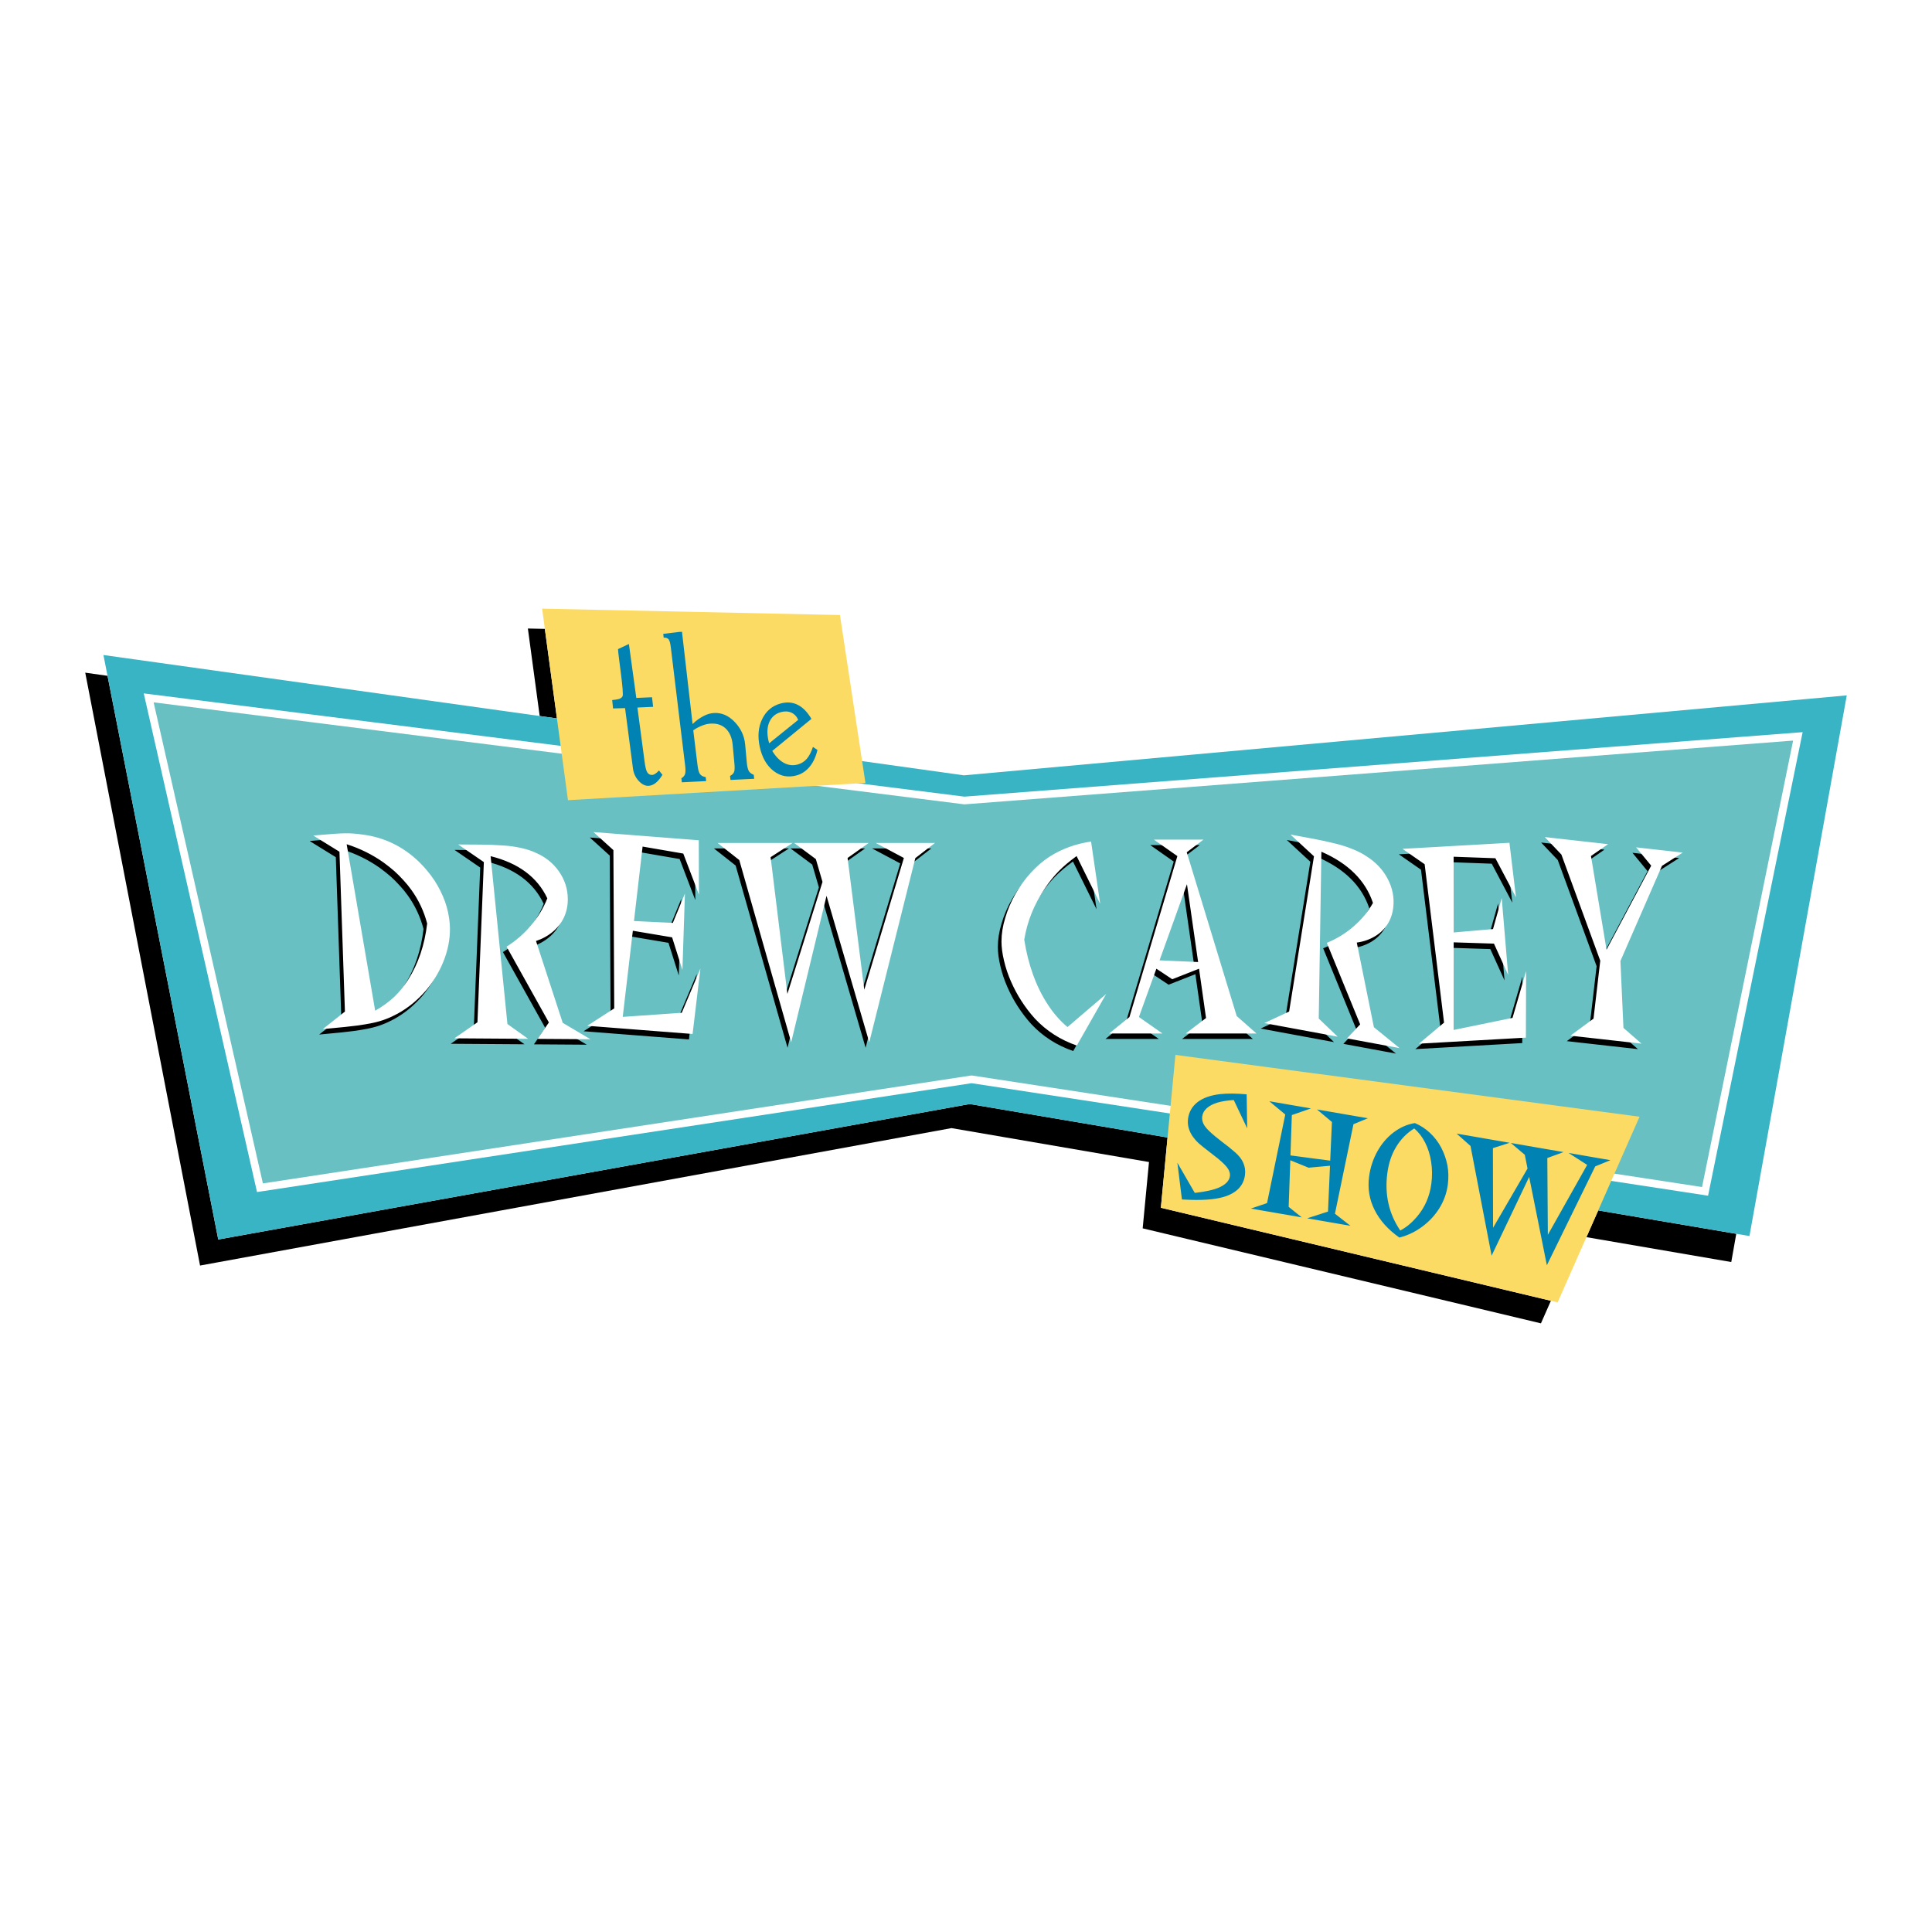
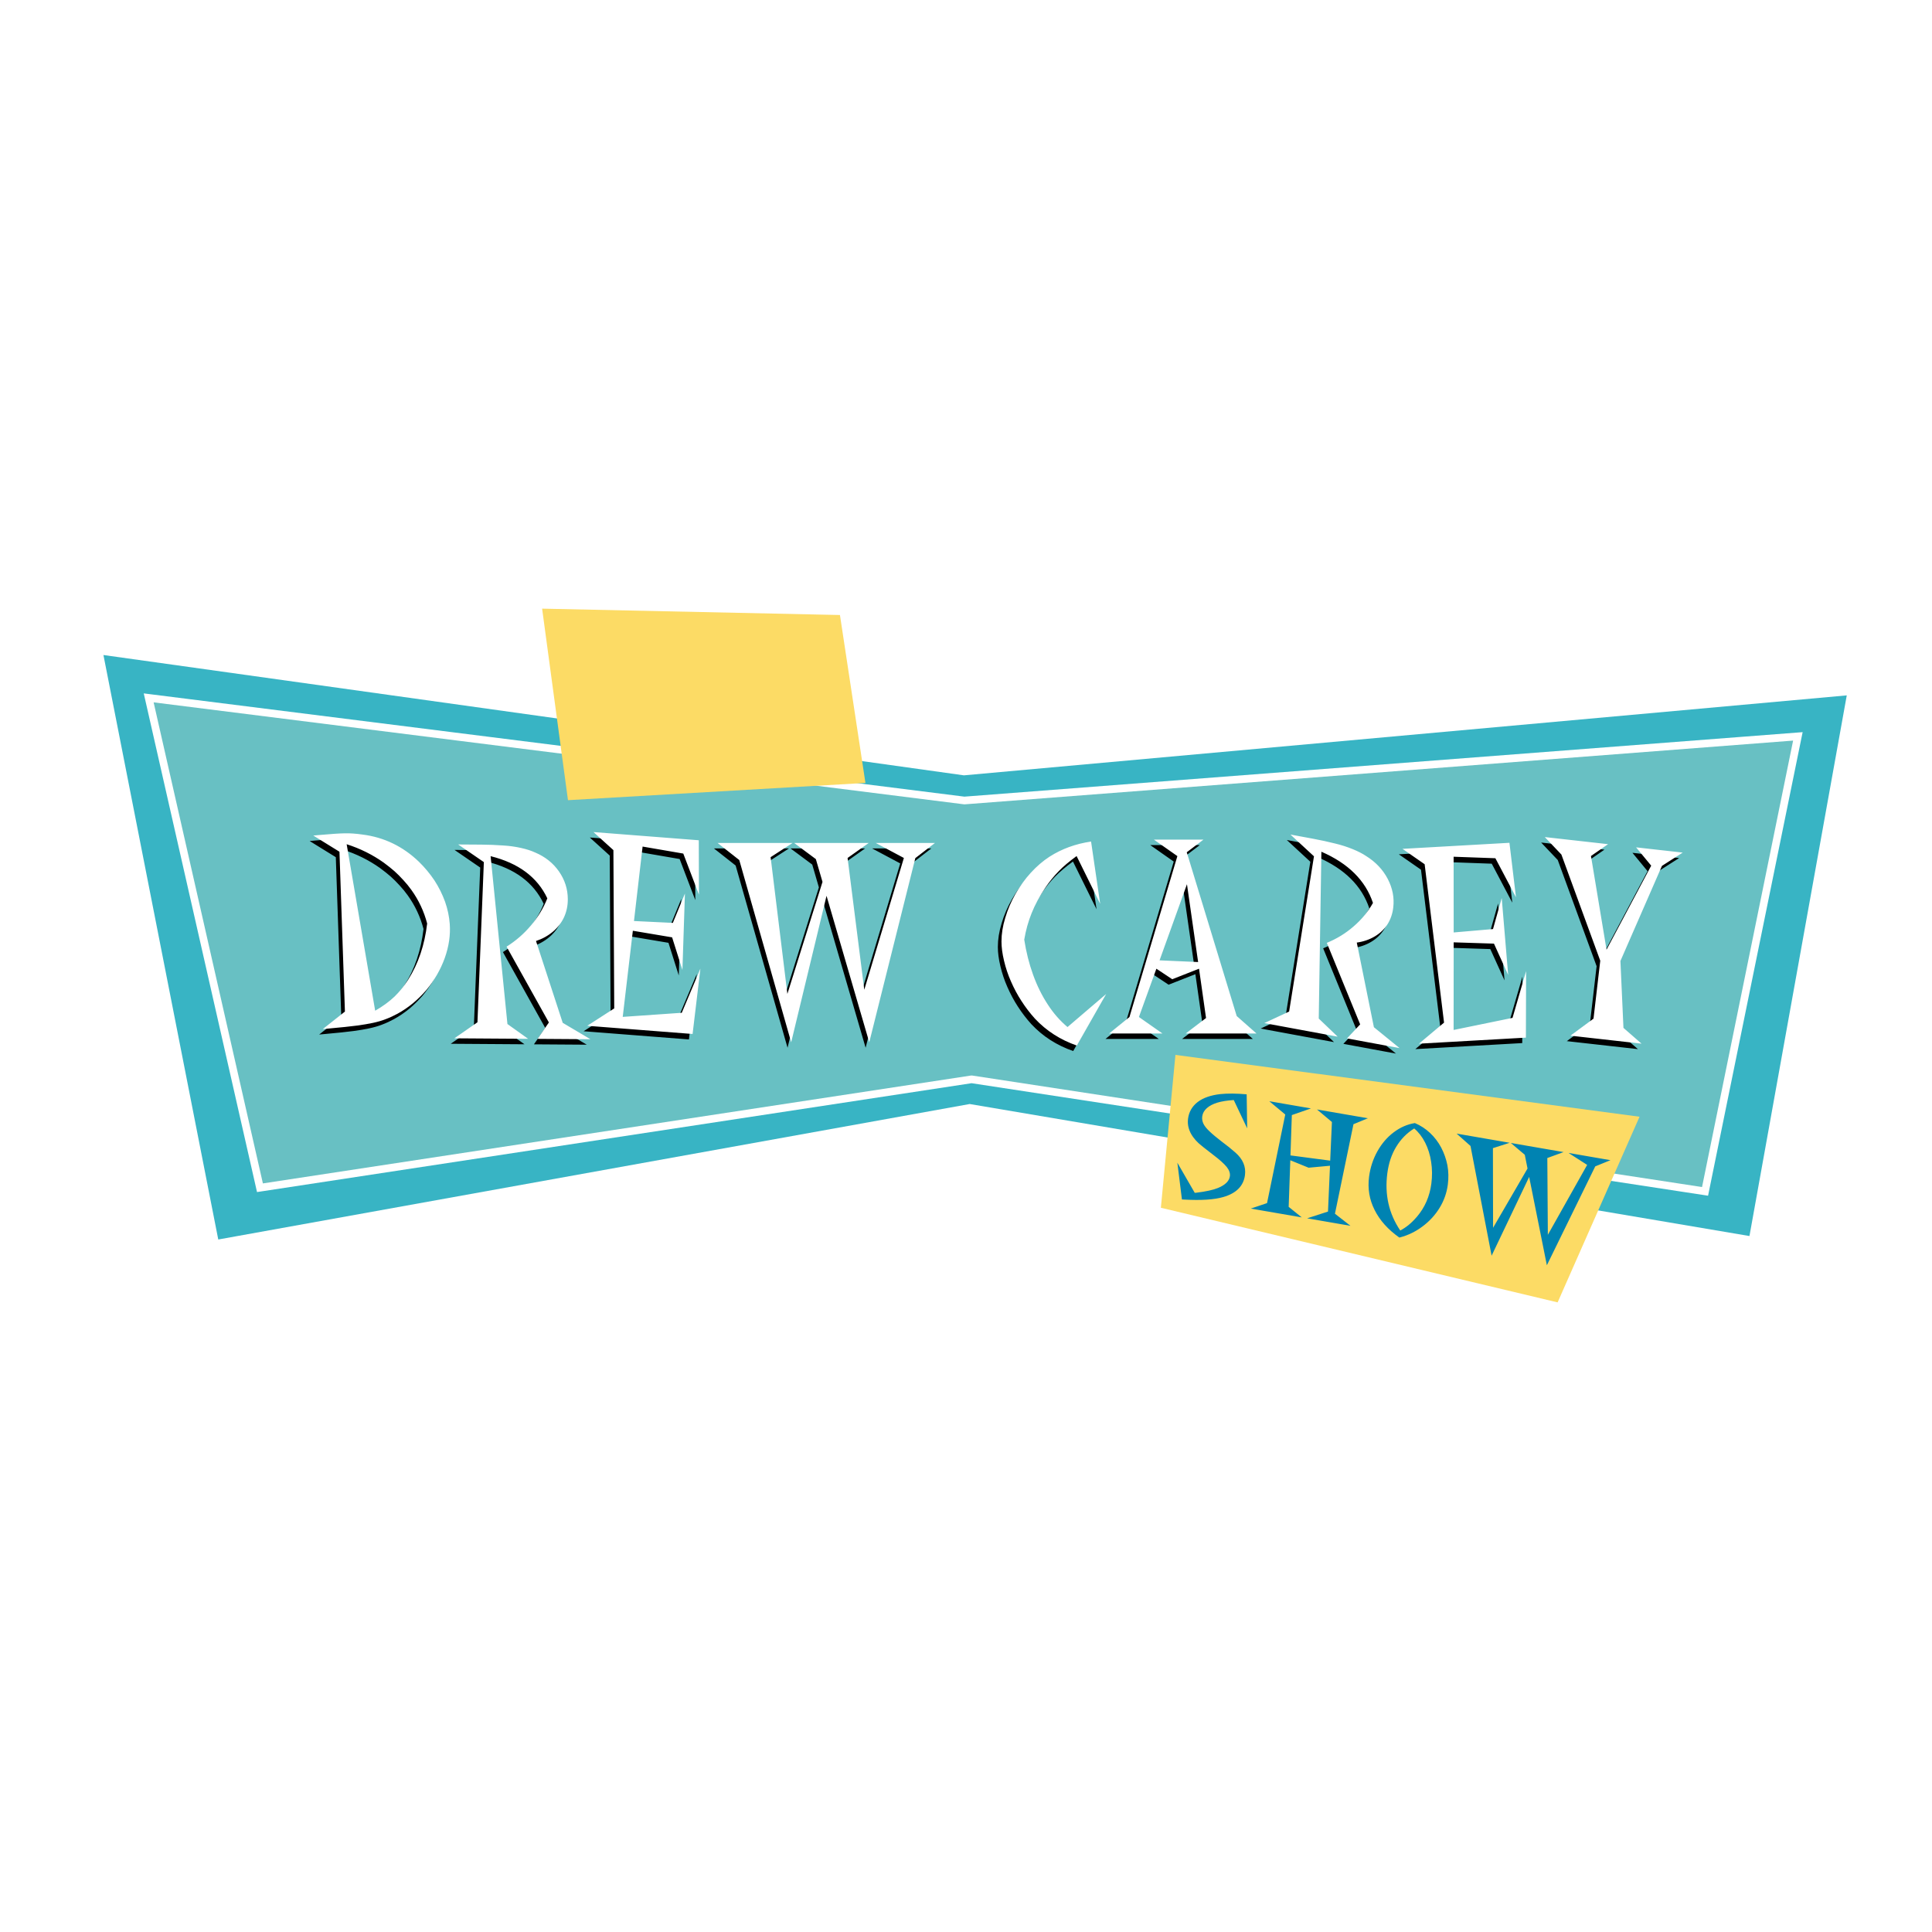
<svg xmlns="http://www.w3.org/2000/svg" version="1.0" id="Layer_1" x="0px" y="0px" width="192.756px" height="192.756px" viewBox="0 0 192.756 192.756" enable-background="new 0 0 192.756 192.756" xml:space="preserve">
  <g>
-     <polygon fill-rule="evenodd" clip-rule="evenodd" fill="#FFFFFF" points="0,0 192.756,0 192.756,192.756 0,192.756 0,0  " />
-     <path fill-rule="evenodd" clip-rule="evenodd" d="M154.733,129.779l-0.993,2.252l-39.735-9.479l0.63-6.616l-19.706-3.384   L19.96,126.264L8.504,67.112l2.224,0.315l11.048,56.238l74.969-13.517l19.743,3.342l-0.667,7.008L154.733,129.779L154.733,129.779z    M52.666,62.707l1.694,0.036l1.207,8.936l-1.722-0.241L52.666,62.707L52.666,62.707z M173.228,123.097l-0.499,2.816l-14.451-2.482   l1.177-2.666L173.228,123.097L173.228,123.097z" />
    <polygon fill-rule="evenodd" clip-rule="evenodd" fill="#38B4C4" points="10.32,65.352 96.171,77.356 184.252,69.378    174.544,123.319 96.745,110.148 21.776,123.665 10.32,65.352  " />
    <polygon fill="#FFFFFF" points="14.88,69.248 96.217,79.481 179.347,73.085 179.85,73.046 179.748,73.544 170.487,118.939    170.415,119.296 170.058,119.241 96.934,108.071 25.993,118.879 25.643,118.932 25.564,118.584 14.462,69.71 14.341,69.18    14.88,69.248  " />
    <polygon fill="#68C0C3" points="96.168,80.245 15.327,70.074 26.229,118.069 96.877,107.306 96.991,107.306 169.813,118.431    178.899,73.889 96.243,80.249 96.168,80.245  " />
    <polygon fill-rule="evenodd" clip-rule="evenodd" fill="#FCDB65" points="117.273,105.245 163.577,111.418 155.405,129.939    115.82,120.498 117.273,105.245  " />
    <path fill-rule="evenodd" clip-rule="evenodd" fill="#0083B2" d="M124.38,109.181l0.052,3.394l-1.339-2.824   c-0.655,0.041-1.2,0.129-1.637,0.258c-0.446,0.138-0.797,0.323-1.054,0.554c-0.263,0.233-0.415,0.511-0.456,0.826   c-0.032,0.243,0.009,0.481,0.116,0.716c0.11,0.233,0.31,0.485,0.598,0.757c0.312,0.302,0.726,0.646,1.24,1.039   c0.52,0.385,0.969,0.749,1.355,1.089c0.746,0.653,1.066,1.403,0.955,2.251c-0.142,1.087-0.865,1.813-2.166,2.188   c-0.893,0.26-2.179,0.346-3.855,0.255l-0.267-0.013l-0.457-3.668l1.735,3.006l0.156-0.012c0.967-0.12,1.687-0.276,2.168-0.475   c0.725-0.3,1.118-0.692,1.183-1.178c0.038-0.294-0.068-0.602-0.319-0.919c-0.265-0.326-0.712-0.727-1.341-1.202   c-0.804-0.619-1.287-1.003-1.452-1.155c-0.192-0.175-0.376-0.377-0.55-0.613c-0.426-0.59-0.597-1.204-0.514-1.841   c0.09-0.686,0.411-1.242,0.964-1.668c0.553-0.417,1.305-0.682,2.265-0.789C122.483,109.082,123.355,109.089,124.38,109.181   L124.38,109.181z M131.398,110.692l5.076,0.877l-1.438,0.593l-1.848,8.932l1.55,1.206l-4.324-0.748l2.081-0.674l0.2-4.572   l-2.137,0.196l-1.824-0.743l-0.163,4.649l1.306,1.051l-5.084-0.879l1.619-0.545l1.819-8.84l-1.593-1.326l4.156,0.719l-1.907,0.663   l-0.137,4.025l3.964,0.522l0.172-3.856L131.398,110.692L131.398,110.692z M139.705,122.77c0.304-0.163,0.582-0.35,0.842-0.562   c0.26-0.211,0.533-0.481,0.82-0.814c0.79-0.926,1.271-2.025,1.438-3.299c0.098-0.75,0.09-1.472-0.019-2.168   c-0.105-0.708-0.307-1.35-0.597-1.924c-0.292-0.577-0.659-1.049-1.094-1.417c-0.389,0.245-0.731,0.52-1.022,0.822   c-0.294,0.302-0.554,0.644-0.783,1.022c-0.455,0.752-0.747,1.628-0.877,2.629C138.135,119.183,138.565,121.085,139.705,122.77   L139.705,122.77z M139.613,123.473c-1.131-0.799-1.955-1.72-2.472-2.763c-0.52-1.03-0.701-2.135-0.548-3.311   c0.118-0.907,0.395-1.747,0.824-2.522c0.438-0.782,0.981-1.419,1.635-1.907c0.659-0.496,1.362-0.802,2.112-0.921   c0.559,0.237,1.06,0.564,1.506,0.98c0.453,0.424,0.825,0.913,1.12,1.468c0.294,0.564,0.499,1.154,0.62,1.773   c0.112,0.623,0.125,1.263,0.039,1.921c-0.108,0.828-0.381,1.601-0.82,2.316c-0.445,0.726-1.019,1.349-1.72,1.867   C141.212,122.897,140.445,123.261,139.613,123.473L139.613,123.473z M152.565,117.421l-3.747,7.861l-2.105-10.949l-1.387-1.233   l5.297,0.916l-1.673,0.535l0.014,7.946l3.438-5.913l-0.273-1.371l-1.394-1.179l5.265,0.91l-1.623,0.592l0.052,7.662l3.922-6.976   l-1.859-1.193l4.182,0.723l-1.516,0.618l-4.827,9.864L152.565,117.421L152.565,117.421z" />
    <path fill-rule="evenodd" clip-rule="evenodd" d="M162.869,85.085l4.654,0.523l-2.072,1.325l-4.144,9.49l0.302,6.675l1.805,1.574   l-7.094-0.797l2.302-1.699l0.673-5.779l-3.877-10.592l-1.657-1.744l6.315,0.71l-1.707,1.18l1.552,9.344l4.457-8.38L162.869,85.085   L162.869,85.085z M34.049,101.47l-0.545-15.948l-2.611-1.614l0.567-0.05c1.203-0.108,2.061-0.165,2.569-0.172   c0.527-0.014,1.121,0.031,1.772,0.123c2.151,0.273,4.027,1.177,5.623,2.708c0.59,0.573,1.109,1.2,1.563,1.877   c0.424,0.655,0.775,1.356,1.052,2.112c0.26,0.743,0.416,1.481,0.469,2.213c0.082,1.113-0.083,2.248-0.499,3.415   c-0.417,1.153-1.03,2.216-1.836,3.19c-0.437,0.5-0.89,0.947-1.358,1.334c-0.472,0.387-0.976,0.728-1.509,1.022   c-0.369,0.202-0.767,0.388-1.187,0.547c-0.385,0.151-0.808,0.271-1.27,0.37c-0.455,0.1-0.98,0.186-1.572,0.268   c-0.638,0.086-1.625,0.188-2.959,0.308l-0.474,0.043L34.049,101.47L34.049,101.47z M34.223,84.773l2.845,16.611   c0.742-0.425,1.379-0.89,1.914-1.393c0.507-0.492,0.966-1.057,1.374-1.699c1.013-1.589,1.649-3.459,1.899-5.611   c-0.318-1.212-0.843-2.334-1.578-3.354c-0.233-0.328-0.502-0.658-0.806-0.985c-0.3-0.332-0.593-0.621-0.875-0.876   c-0.287-0.251-0.642-0.539-1.077-0.859C36.8,85.813,35.566,85.201,34.223,84.773L34.223,84.773z M136.711,103.03l2.563,2.086   l-5.245-0.971l1.312-1.397l-3.328-8.133c0.999-0.409,1.893-0.958,2.675-1.642c0.785-0.676,1.43-1.454,1.93-2.341   c-0.747-2.242-2.463-3.944-5.146-5.111l-0.263,16.646l1.887,1.806l-7.319-1.354l2.476-1.153l2.479-15.488l-2.347-2.171l1.978,0.366   l0.33,0.061c0.709,0.131,1.438,0.29,2.179,0.475c0.619,0.148,1.194,0.337,1.732,0.557c0.52,0.212,0.964,0.439,1.333,0.686   c0.946,0.59,1.662,1.345,2.147,2.265c0.488,0.93,0.675,1.886,0.558,2.873c-0.074,0.628-0.267,1.186-0.577,1.674   c-0.324,0.5-0.747,0.899-1.267,1.208c-0.548,0.323-1.147,0.526-1.794,0.614L136.711,103.03L136.711,103.03z M55.779,102.594   l2.765,1.635l-5.273-0.036l1.128-1.637l-4.221-7.565c0.936-0.588,1.75-1.299,2.44-2.126c0.694-0.817,1.237-1.713,1.626-2.692   c-0.996-2.116-2.882-3.517-5.658-4.208l1.678,16.747l2.067,1.476l-7.359-0.05l2.301-1.601l0.638-15.981l-2.562-1.759l1.988,0.014   l0.332,0.002c0.713,0.005,1.449,0.034,2.199,0.088c0.626,0.038,1.215,0.124,1.769,0.249c0.536,0.12,1,0.269,1.392,0.45   c1,0.423,1.792,1.052,2.376,1.888c0.589,0.846,0.883,1.771,0.883,2.782c0,0.644-0.125,1.238-0.374,1.783   c-0.26,0.559-0.63,1.036-1.105,1.438c-0.501,0.422-1.067,0.732-1.694,0.937L55.779,102.594L55.779,102.594z M139.563,85.234   l10.67-0.603l0.651,5.428l-2.053-3.889l-4.167-0.15l0.006,7.555l3.924-0.339l0.869-3.097l0.644,7.675l-1.418-3.124l-4.019-0.129   l-0.007,8.742l5.878-1.206l1.355-4.667l-0.021,6.638l-10.67,0.603l2.504-2.1l-1.936-15.802L139.563,85.234L139.563,85.234z    M58.847,83.56l10.508,0.818L69.37,89.8l-1.562-4.095l-4.059-0.699l-0.86,7.429l3.877,0.186l1.206-2.93l-0.25,7.631l-1.029-3.258   l-3.917-0.659L61.766,102l5.889-0.409l1.861-4.409l-0.781,6.523l-10.508-0.818l2.69-1.733l-0.082-15.792L58.847,83.56L58.847,83.56   z M82.1,89.92l-3.526,14.615l-5.179-18.182l-2.166-1.706h7.487l-2.193,1.417l1.672,13.643l3.505-11.175l-0.663-2.274l-2.165-1.611   h7.441l-2.111,1.497l1.665,13.146l3.951-13.146l-2.808-1.497h5.909l-1.958,1.511l-4.597,18.376L82.1,89.92L82.1,89.92z    M108.493,84.505l0.909,6.21l-2.352-4.761c-0.73,0.533-1.325,1.033-1.783,1.508c-0.48,0.489-0.935,1.051-1.354,1.672   c-0.561,0.834-1.012,1.673-1.349,2.512c-0.337,0.834-0.583,1.721-0.738,2.647c0.193,1.241,0.485,2.405,0.879,3.496   c0.404,1.115,0.896,2.109,1.473,2.981c0.563,0.873,1.219,1.619,1.965,2.245L110,99.719l-2.927,5.144   c-1.643-0.571-3.036-1.464-4.179-2.686c-0.504-0.558-0.954-1.149-1.355-1.774c-0.383-0.587-0.73-1.236-1.042-1.949   c-0.287-0.649-0.518-1.338-0.688-2.056c-0.17-0.713-0.254-1.353-0.254-1.919c0-0.756,0.125-1.542,0.375-2.356   c0.238-0.814,0.579-1.609,1.022-2.39c0.458-0.795,0.965-1.493,1.518-2.099c0.599-0.655,1.227-1.193,1.886-1.619   C105.57,85.237,106.949,84.733,108.493,84.505L108.493,84.505z M115.614,103.657h-5.32l2.028-1.644l4.781-16.054l-2.343-1.645   h4.945l-1.666,1.262l4.984,16.339l1.972,1.741h-7.056l2.024-1.543l-0.7-4.919l-2.672,1.05l-1.582-1.05l-1.742,4.818   L115.614,103.657L115.614,103.657z M115.326,96.359l3.848,0.169l-1.114-7.763L115.326,96.359L115.326,96.359z" />
    <path fill-rule="evenodd" clip-rule="evenodd" fill="#FFFFFF" d="M163.232,84.54l4.654,0.523l-2.072,1.325l-4.144,9.49l0.302,6.674   l1.804,1.575l-7.093-0.798l2.302-1.699l0.673-5.779l-3.877-10.592l-1.657-1.744l6.314,0.709l-1.706,1.18l1.552,9.345l4.457-8.381   L163.232,84.54L163.232,84.54z M34.413,100.925l-0.545-15.948l-2.611-1.614l0.567-0.051c1.204-0.107,2.062-0.165,2.569-0.171   c0.527-0.014,1.121,0.03,1.772,0.122c2.152,0.273,4.028,1.177,5.623,2.708c0.589,0.573,1.109,1.201,1.562,1.877   c0.425,0.655,0.775,1.356,1.052,2.112c0.26,0.743,0.415,1.48,0.469,2.213c0.082,1.113-0.083,2.248-0.499,3.415   c-0.417,1.152-1.03,2.215-1.836,3.19c-0.437,0.5-0.89,0.947-1.358,1.333c-0.472,0.387-0.976,0.729-1.509,1.023   c-0.37,0.202-0.768,0.389-1.187,0.547c-0.385,0.151-0.807,0.271-1.27,0.371c-0.455,0.099-0.98,0.185-1.572,0.267   c-0.639,0.086-1.625,0.188-2.96,0.309l-0.474,0.042L34.413,100.925L34.413,100.925z M34.586,84.229l2.845,16.61   c0.742-0.425,1.379-0.89,1.913-1.393c0.508-0.491,0.967-1.057,1.375-1.699c1.013-1.589,1.648-3.459,1.898-5.61   c-0.317-1.213-0.843-2.334-1.578-3.355c-0.234-0.328-0.502-0.658-0.806-0.985c-0.3-0.332-0.593-0.621-0.875-0.876   c-0.287-0.25-0.642-0.539-1.077-0.859C37.163,85.269,35.93,84.656,34.586,84.229L34.586,84.229z M137.074,102.485l2.563,2.086   l-5.245-0.97l1.312-1.398l-3.328-8.133c0.999-0.408,1.892-0.958,2.675-1.643c0.785-0.675,1.43-1.453,1.93-2.34   c-0.748-2.242-2.463-3.944-5.146-5.111l-0.263,16.646l1.887,1.807l-7.318-1.354l2.475-1.153l2.479-15.488l-2.347-2.171l1.978,0.365   l0.33,0.062c0.709,0.131,1.438,0.29,2.179,0.475c0.619,0.149,1.194,0.337,1.732,0.557c0.519,0.212,0.964,0.438,1.333,0.686   c0.946,0.59,1.662,1.345,2.147,2.265c0.488,0.93,0.675,1.886,0.558,2.873c-0.074,0.628-0.267,1.186-0.577,1.673   c-0.324,0.5-0.747,0.899-1.267,1.208c-0.548,0.323-1.147,0.526-1.794,0.614L137.074,102.485L137.074,102.485z M56.143,102.049   l2.765,1.635l-5.274-0.036l1.128-1.637l-4.221-7.564c0.936-0.589,1.75-1.299,2.44-2.126c0.694-0.818,1.237-1.714,1.626-2.693   c-0.996-2.116-2.882-3.517-5.658-4.208l1.678,16.748l2.067,1.475l-7.359-0.05l2.301-1.601l0.638-15.981l-2.562-1.758l1.988,0.013   l0.332,0.002c0.713,0.004,1.449,0.034,2.199,0.087c0.626,0.038,1.214,0.125,1.77,0.249c0.535,0.12,0.999,0.268,1.391,0.45   c1,0.422,1.792,1.052,2.376,1.888c0.588,0.846,0.883,1.771,0.883,2.783c0,0.643-0.125,1.237-0.374,1.782   c-0.26,0.559-0.63,1.035-1.105,1.439c-0.501,0.422-1.068,0.732-1.694,0.937L56.143,102.049L56.143,102.049z M139.927,84.69   l10.67-0.603l0.651,5.428l-2.053-3.889l-4.167-0.15l0.006,7.555l3.924-0.339l0.869-3.097l0.644,7.676l-1.418-3.125l-4.019-0.129   l-0.007,8.742l5.878-1.206l1.354-4.667l-0.02,6.639l-10.67,0.603l2.504-2.101l-1.936-15.802L139.927,84.69L139.927,84.69z    M59.21,83.015l10.508,0.818l0.015,5.423l-1.562-4.095l-4.059-0.699l-0.86,7.428l3.877,0.186l1.206-2.929l-0.25,7.631l-1.029-3.259   l-3.917-0.658l-1.01,8.594l5.889-0.409l1.861-4.41l-0.78,6.524l-10.508-0.817l2.69-1.734l-0.082-15.792L59.21,83.015L59.21,83.015z    M82.463,89.375l-3.526,14.615l-5.179-18.182l-2.167-1.706h7.487l-2.193,1.417l1.672,13.643l3.504-11.175l-0.663-2.274l-2.165-1.61   h7.441L84.564,85.6l1.665,13.146L90.18,85.6l-2.808-1.497h5.909l-1.958,1.511l-4.597,18.376L82.463,89.375L82.463,89.375z    M108.856,83.96l0.908,6.21l-2.351-4.761c-0.73,0.534-1.325,1.033-1.783,1.508c-0.48,0.49-0.935,1.052-1.355,1.673   c-0.56,0.834-1.011,1.673-1.348,2.511c-0.337,0.834-0.583,1.721-0.738,2.647c0.193,1.241,0.484,2.404,0.879,3.495   c0.404,1.115,0.896,2.109,1.473,2.982c0.563,0.872,1.219,1.618,1.965,2.244l3.857-3.297l-2.927,5.144   c-1.643-0.571-3.036-1.464-4.18-2.686c-0.503-0.558-0.954-1.148-1.354-1.774c-0.383-0.587-0.731-1.236-1.042-1.949   c-0.287-0.649-0.519-1.337-0.688-2.055c-0.171-0.713-0.254-1.353-0.254-1.92c0-0.756,0.125-1.542,0.375-2.356   c0.238-0.815,0.579-1.61,1.022-2.391c0.458-0.795,0.965-1.493,1.518-2.099c0.599-0.655,1.227-1.192,1.886-1.619   C105.934,84.692,107.312,84.188,108.856,83.96L108.856,83.96z M115.978,103.112h-5.32l2.028-1.644l4.781-16.054l-2.343-1.645h4.946   l-1.667,1.263l4.984,16.339l1.972,1.74h-7.056l2.024-1.543l-0.699-4.919l-2.672,1.05l-1.583-1.05l-1.743,4.818L115.978,103.112   L115.978,103.112z M115.689,95.814l3.848,0.169l-1.114-7.764L115.689,95.814L115.689,95.814z" />
    <polygon fill-rule="evenodd" clip-rule="evenodd" fill="#FCDB65" points="54.087,60.725 83.802,61.36 86.345,78.114 56.667,79.834    54.087,60.725  " />
-     <path fill-rule="evenodd" clip-rule="evenodd" fill="#0083B2" d="M81.558,74.822c-0.155,0.671-0.411,1.227-0.769,1.663   c-0.356,0.437-0.785,0.726-1.288,0.87c-0.853,0.243-1.625,0.099-2.315-0.432c-0.691-0.531-1.154-1.334-1.387-2.411   c-0.224-1.036-0.146-1.957,0.236-2.759c0.384-0.802,0.985-1.32,1.809-1.555c0.633-0.18,1.208-0.142,1.727,0.114   c0.519,0.253,0.982,0.725,1.385,1.41l-3.907,3.196c0.342,0.566,0.734,0.968,1.179,1.203s0.903,0.283,1.375,0.148   c0.355-0.101,0.653-0.29,0.892-0.566c0.238-0.279,0.442-0.671,0.609-1.182L81.558,74.822L81.558,74.822z M62.362,70.648   l-1.197,0.034l-0.088-0.838c0.45-0.049,0.858-0.074,1.031-0.365c0.174-0.293-0.426-4.029-0.448-4.717l1.086-0.511l0.739,5.382   l1.568-0.07l0.11,0.958l-1.568,0.069l0.714,5.385c0.07,0.523,0.147,0.88,0.261,1.07c0.114,0.19,0.282,0.278,0.498,0.268   c0.094-0.004,0.195-0.043,0.307-0.114c0.111-0.074,0.237-0.183,0.372-0.33l0.346,0.436c-0.215,0.35-0.437,0.617-0.668,0.802   c-0.231,0.186-0.472,0.283-0.726,0.295c-0.337,0.016-0.667-0.153-0.989-0.505c-0.321-0.351-0.501-0.765-0.562-1.238L62.362,70.648   L62.362,70.648z M73.098,74.308c-0.065-0.713-0.309-1.249-0.682-1.612c-0.375-0.365-0.871-0.532-1.494-0.502   c-0.278,0.014-0.553,0.074-0.827,0.181c-0.27,0.106-0.628,0.267-0.927,0.489l0.424,3.479c0.052,0.43,0.13,0.726,0.245,0.886   c0.116,0.16,0.306,0.26,0.571,0.303l0.045,0.399l-2.427,0.118l-0.044-0.4c0.183-0.111,0.304-0.247,0.359-0.405   c0.056-0.157,0.066-0.437,0.018-0.842l-1.433-11.826c-0.048-0.396-0.118-0.656-0.215-0.782c-0.099-0.128-0.265-0.184-0.497-0.173   l-0.042-0.382l1.578-0.192l0.292-0.014l1.057,9.203c0.344-0.351,0.76-0.622,1.106-0.804c0.349-0.183,0.699-0.281,1.052-0.298   c0.75-0.036,1.427,0.258,2.031,0.881c0.605,0.625,0.976,1.382,1.057,2.274l0.166,1.815c0.038,0.414,0.118,0.692,0.213,0.842   c0.096,0.151,0.255,0.27,0.477,0.354l0.045,0.399l-2.365,0.115l-0.044-0.4c0.205-0.105,0.34-0.242,0.405-0.407   c0.063-0.165,0.064-0.443,0.028-0.843L73.098,74.308L73.098,74.308z M76.741,74.159l2.896-2.339   c-0.152-0.346-0.384-0.589-0.696-0.726c-0.313-0.136-0.66-0.149-1.042-0.041c-0.54,0.154-0.919,0.481-1.14,0.98   c-0.221,0.499-0.251,1.111-0.095,1.835c0.007,0.03,0.02,0.078,0.037,0.139C76.721,74.073,76.733,74.122,76.741,74.159   L76.741,74.159z" />
  </g>
</svg>